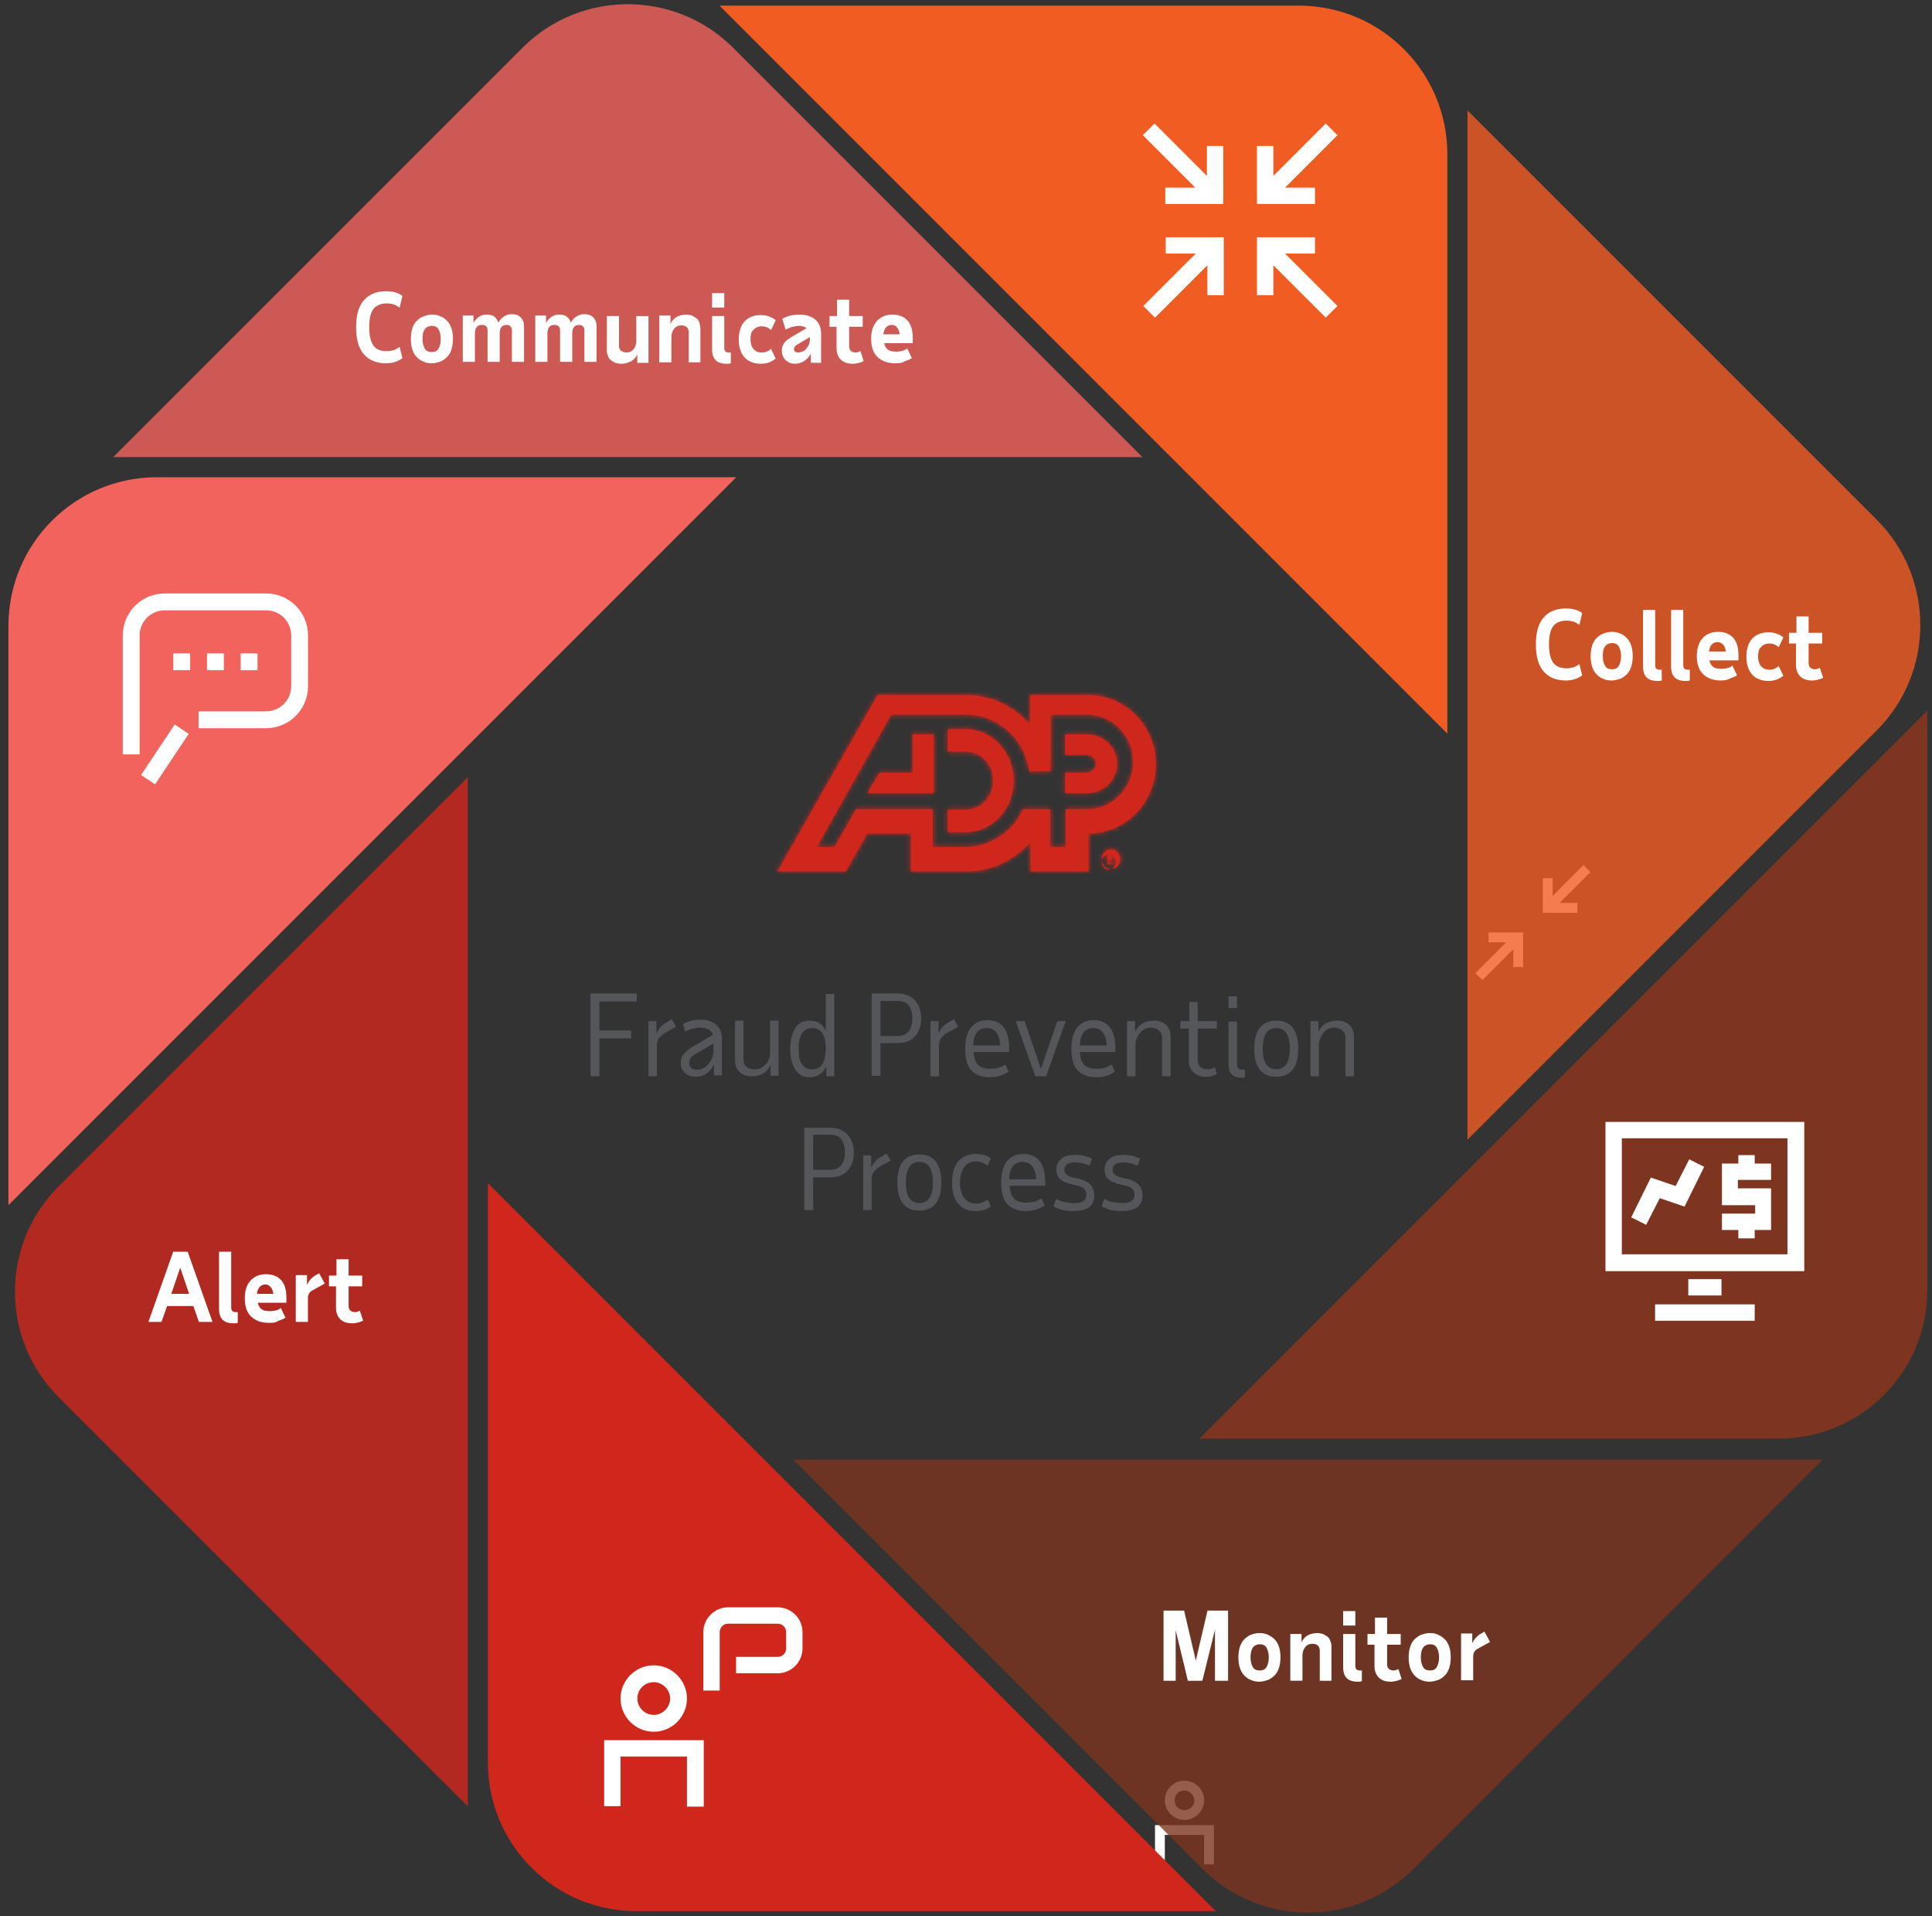
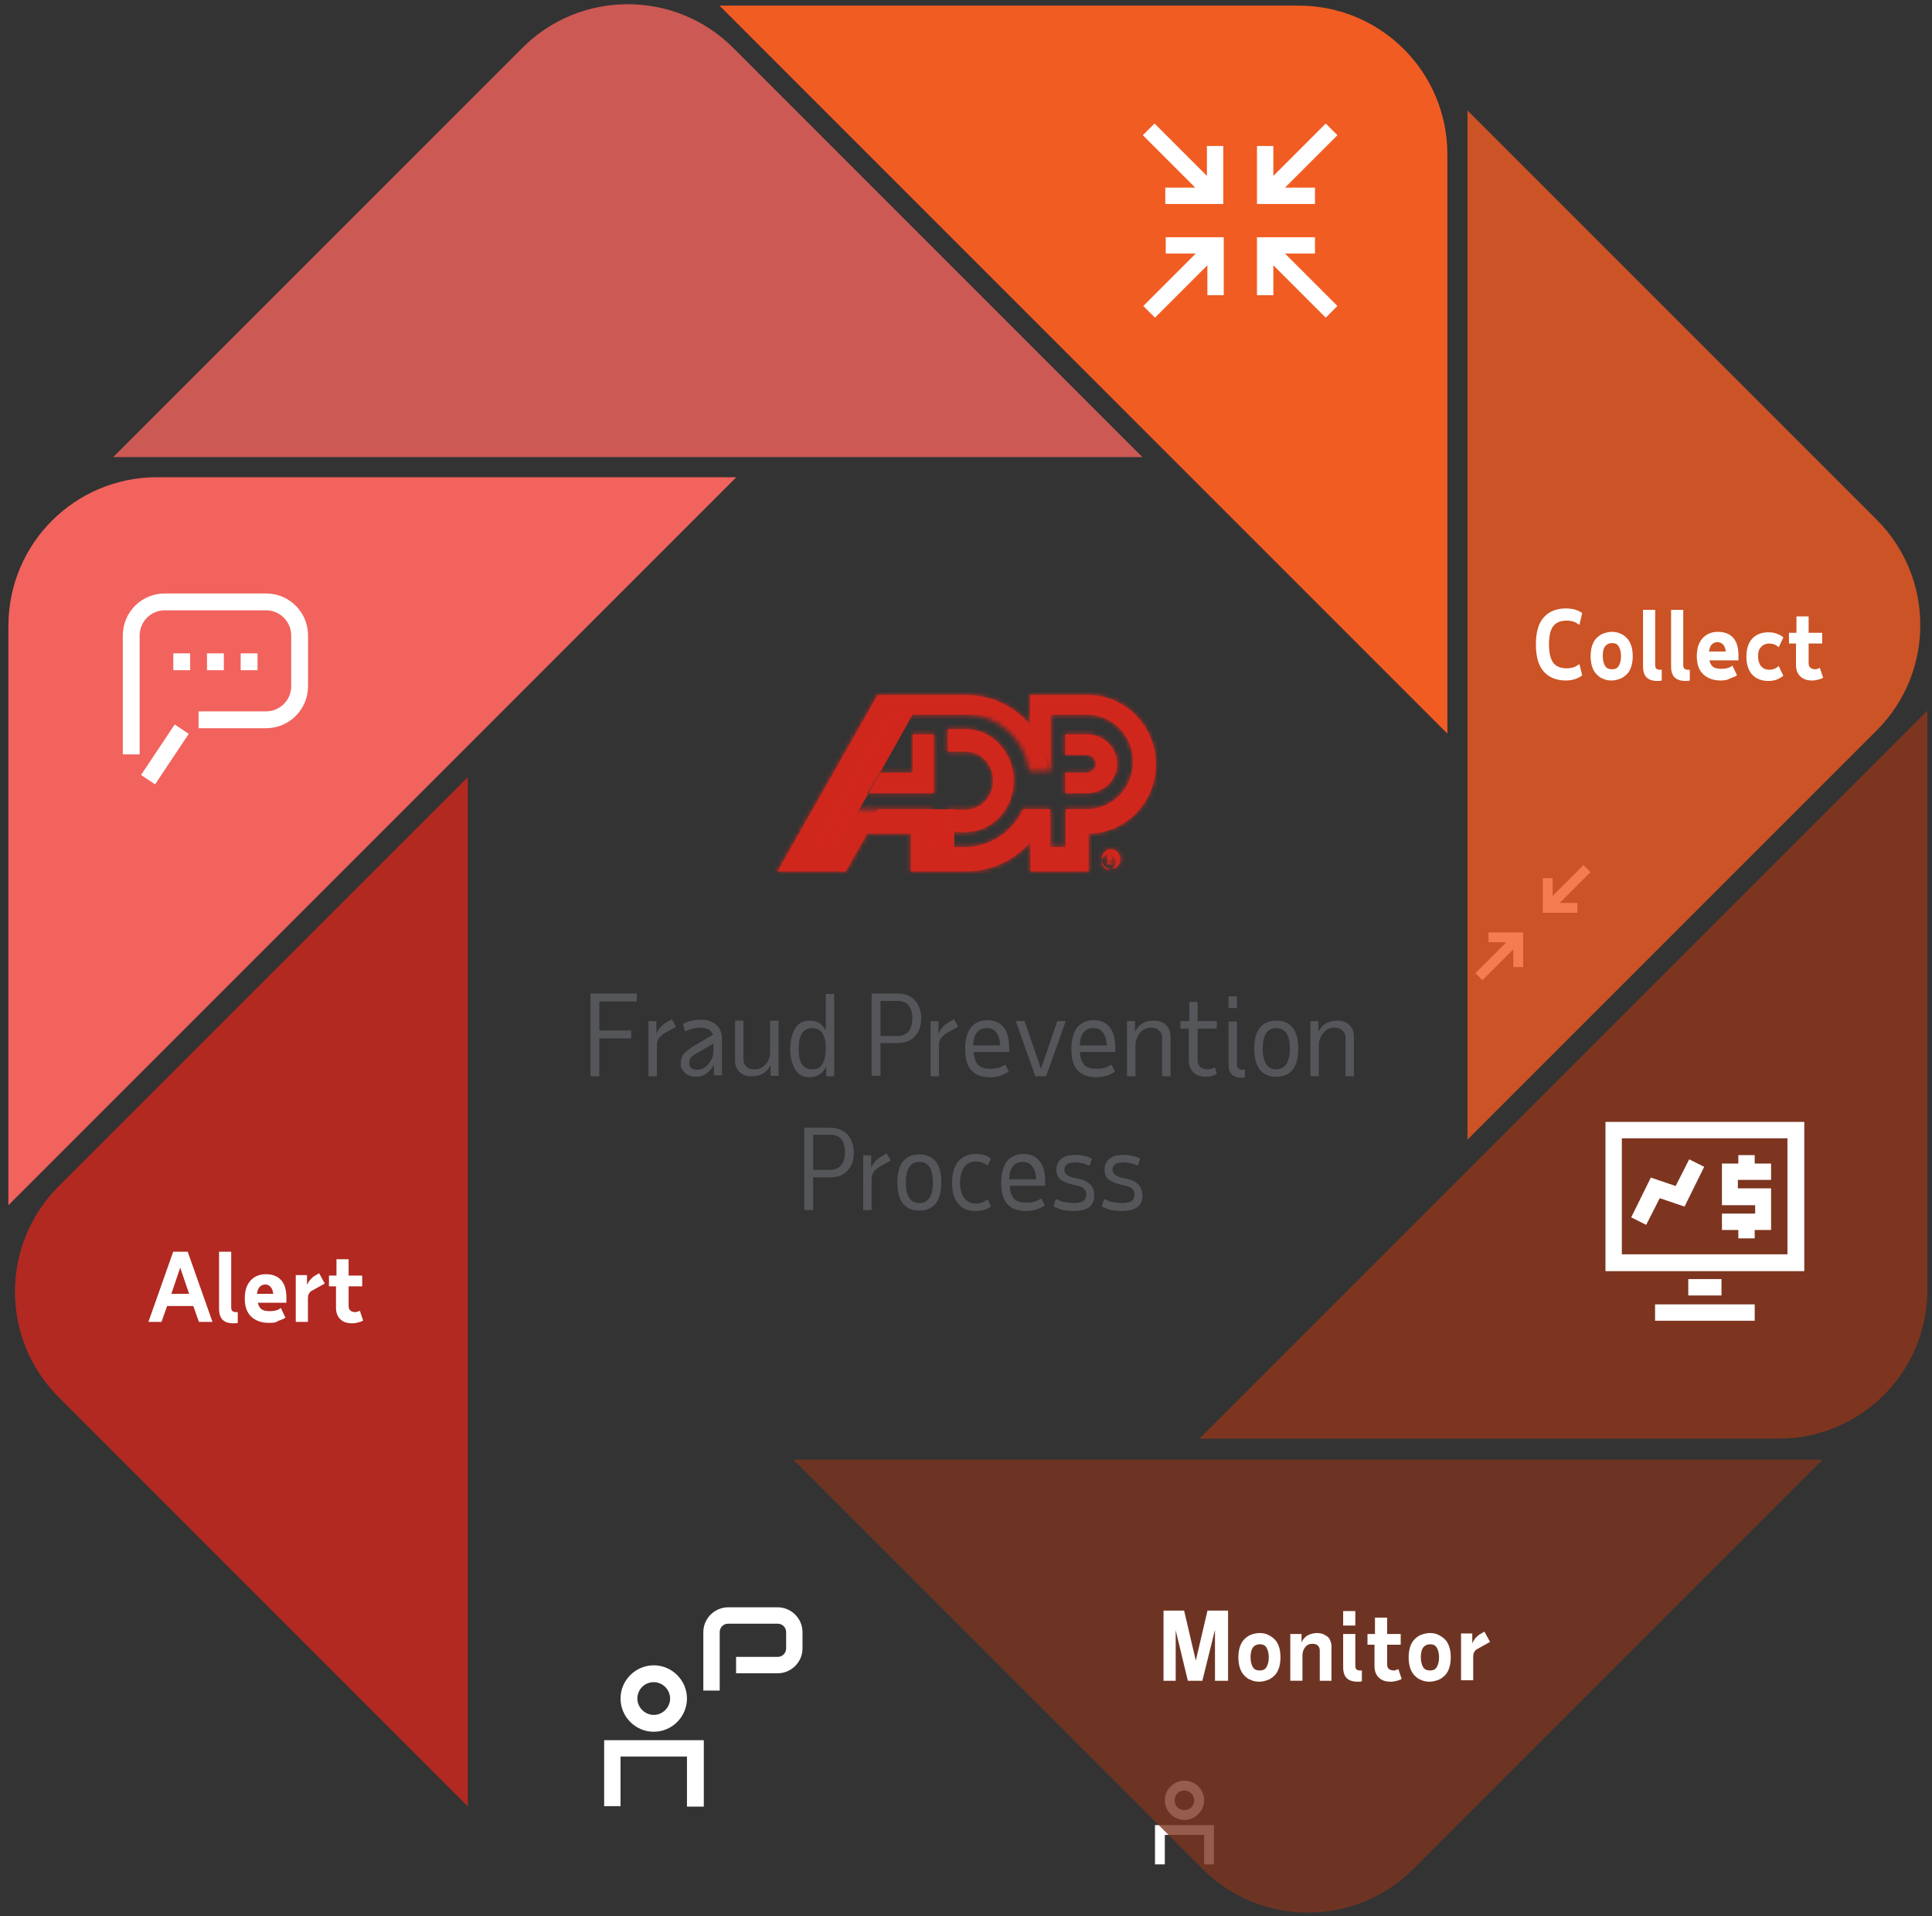
<svg xmlns="http://www.w3.org/2000/svg" version="1.1" id="Layer_1" x="0px" y="0px" viewBox="-346.8 -141.4 413 409.6" enable-background="new -346.8 -141.4 413 409.6" xml:space="preserve">
  <rect x="-346.8" y="-141.4" width="413" height="409.6" fill="#333333" stroke="none" />
  <g>
    <path id="path-5" fill="#FFFFFF" d="M-28.6,57.9h7.4v7.4h-2.1v-3.8l-6.6,6.6l-1.5-1.5l6.6-6.6h-3.8V57.9z M-6.8,45l-6.6,6.6h3.8   v2.1h-7.4v-7.4h2.1v3.8l6.6-6.6L-6.8,45z" />
  </g>
  <g>
    <path id="path-3" fill="#FFFFFF" d="M-87.3,257.1h-2.1v-6.3h-8.4v6.3h-2.1v-8.4h12.6V257.1z M-93.6,241.3c-1.2,0-2.1,0.9-2.1,2.1   c0,1.2,0.9,2.1,2.1,2.1s2.1-0.9,2.1-2.1C-91.5,242.3-92.5,241.3-93.6,241.3z M-93.6,247.6c-2.3,0-4.2-1.9-4.2-4.2s1.9-4.2,4.2-4.2   s4.2,1.9,4.2,4.2S-91.3,247.6-93.6,247.6z" />
  </g>
  <title>ADP-Data-Security-Frad-Protection</title>
  <desc>Created with Sketch.</desc>
  <g id="Batch-6-Assets">
    <g id="_x34_.5---Data-Security" transform="translate(-471, -260)">
      <g id="ADP-Data-Security-Frad-Protection" transform="translate(464, 252)">
        <path id="Rectangle" opacity="0.8" fill="#F2635D" enable-background="new    " d="M-315.6-35.7l87.5-87.5     c12.4-12.4,32.6-12.4,45,0l87.5,87.5H-315.6z" />
        <path id="Rectangle-Copy" fill="#F2635D" d="M-338,124.2V0.4c0-17.6,14.2-31.8,31.8-31.8h123.8L-338,124.2z" />
        <g id="Iconography-_x2F_-speech_x5F_bubble" transform="translate(16.75, 78.15)">
          <path id="Combined-Shape" fill="#FFFFFF" d="M-326.7-50.3h-3.6v-25.4c0-5,4-9,9-9h21.6c5,0,9,4,9,9v10.8c0,5-4,9-9,9h-14.4v-3.6      h14.4c3,0,5.4-2.4,5.4-5.4v-10.8c0-3-2.4-5.4-5.4-5.4h-21.6c-3,0-5.4,2.4-5.4,5.4V-50.3z M-323.4-43.9l-3-2l7.2-10.8l3,2      L-323.4-43.9z" />
          <path id="Combined-Shape_1_" fill="#FFFFFF" d="M-319.5-68.3v-3.6h3.6v3.6H-319.5z M-312.3-68.3v-3.6h3.6v3.6H-312.3z       M-305.1-68.3v-3.6h3.6v3.6H-305.1z" />
        </g>
        <path id="Rectangle_1_" opacity="0.8" fill="#7D3520" enable-background="new    " d="M49.8,178.6l-87.5,87.5     c-12.4,12.4-32.6,12.4-45,0l-87.5-87.5L49.8,178.6z" />
        <path id="Rectangle-Copy_1_" fill="#7D3520" d="M72.2,18.5v123.8c0,17.6-14.2,31.8-31.8,31.8H-83.4L72.2,18.5z" />
        <g id="Iconography-_x2F_-management_x5F_and_x5F_growth" transform="translate(223, 163) rotate(-360) translate(-223, -163) translate(206, 146)">
          <g id="Group-7">
            <path id="_x32_" fill="#FFFFFF" d="M-167.2-27.2h-7.1v1.8h7.1v8.9h-3.5v1.8h-3.5v-1.8h-3.5v-3.5h7.1v-1.8h-7.1v-8.9h3.5v-1.8       h3.5v1.8h3.5V-27.2z M-193.9-17.6l-3.2-1.6l4.2-8.5l5.3,1.8l2.9-5.7l3.2,1.6l-4.2,8.5l-5.3-1.8L-193.9-17.6z M-184.9-2.4V-6       h7.1v3.5H-184.9z" />
            <path id="_x31_" fill="#FFFFFF" d="M-199.1-11.3h35.4v-24.8h-35.4V-11.3z M-202.6-7.7v-31.9h42.5v31.9H-202.6z M-192,2.9v-3.5       h21.3v3.5H-192z" />
          </g>
        </g>
        <g id="Iconography-_x2F_-management_x5F_and_x5F_growth_1_" transform="translate(162, 45) rotate(-360) translate(-162, -45) translate(145, 28)">
          <g id="Group-7_1_">
            <path id="_x32__1_" fill="#FBC9BF" d="M-208.9-107.9h-7.1v1.8h7.1v8.9h-3.5v1.8h-3.5v-1.8h-3.5v-3.5h7.1v-1.8h-7.1v-8.9h3.5       v-1.8h3.5v1.8h3.5V-107.9z M-235.6-98.3l-3.2-1.6l4.2-8.5l5.3,1.8l2.9-5.7l3.2,1.6l-4.2,8.5l-5.3-1.8L-235.6-98.3z        M-226.6-83.1v-3.5h7.1v3.5H-226.6z" />
            <path id="_x31__1_" fill="#FFFFFF" d="M-240.8-92h35.4v-24.8h-35.4V-92z M-244.3-88.4v-31.9h42.5v31.9H-244.3z M-233.7-77.8       v-3.5h21.3v3.5H-233.7z" />
          </g>
        </g>
        <path id="Rectangle_2_" opacity="0.8" fill="#F15C22" enable-background="new    " d="M-26.1-109.8l87.5,87.5     c12.4,12.4,12.4,32.6,0,45l-87.5,87.5L-26.1-109.8z" />
        <path id="Rectangle-Copy_2_" fill="#F15C22" d="M-186-132.2h123.8c17.6,0,31.8,14.2,31.8,31.8V23.4L-186-132.2z" />
        <g id="Graphics-_x2F_-logo" transform="translate(105.1, 96.05)">
          <g id="Logo_ADP">
-             <path id="path-1_1_" fill="#D1261C" d="M-207.9-43.6c-0.8,0-1.5-0.7-1.5-1.6c0-0.9,0.7-1.6,1.5-1.6c0.8,0,1.5,0.7,1.5,1.6       C-206.4-44.3-207-43.6-207.9-43.6L-207.9-43.6z M-207.4-43.7c1.1,0,2-0.9,2-2.1c0-1.2-0.9-2.1-2-2.1c-1.1,0-2,0.9-2,2.1       C-209.4-44.6-208.5-43.7-207.4-43.7L-207.4-43.7z M-207.8-45.5c0.1,0,0.1,0,0.2,0.1c0.1,0.1,0.1,0.3,0.1,0.4c0,0.1,0,0.3,0,0.4       h0.3c0-0.2-0.1-0.4-0.1-0.6c0-0.2,0-0.4-0.2-0.4v0c0.2-0.1,0.3-0.2,0.3-0.5c0-0.5-0.3-0.6-0.5-0.6h-0.5v2.1h0.2v-0.9H-207.8z        M-207.9-44.7v-0.6h0.4c0.3,0,0.4,0.1,0.4,0.3c0,0.2-0.1,0.3-0.4,0.3H-207.9z M-228.2-62.6c0,6.1-4.6,11-10.2,11h-3.9v-4.8h3.9       c3.2,0,5.8-2.8,5.8-6.2c0-3.4-2.6-6.2-5.8-6.2h-3.9v-4.8h3.9C-232.8-73.6-228.2-68.6-228.2-62.6L-228.2-62.6z M-249.8-72.5v8.2       h-7.1l-2.6,4.4h14.2v-12.6H-249.8z M-197.8-66.1c0,8.2-6.5,14.8-14.4,14.8v8.1h-12.4v-6.3c-3.4,3.9-8.3,6.3-13.7,6.3h-11.9       v-8.1h-9.3l-4.6,8.1h-14.6l21.4-37.7h18.9c5.4,0,10.3,2.4,13.7,6.3v-6.3h12.4C-204.3-80.9-197.8-74.2-197.8-66.1L-197.8-66.1z        M-238.6-48.4c5.4,0,10.2-3.3,12.4-8.1h5.8v8.1h3.3v-8.1h4.6c5.4,0,9.8-4.5,9.8-10.1c0-5.6-4.4-10.1-9.8-10.1h-7.8v12.1h-4.6       c-0.9-6.8-6.6-12.1-13.5-12.1h-16l-15.9,28.3h3.8l4.6-8.1h16.4v8.1H-238.6z M-212.6-72.5h-4.6v4.4h4.6c1.1,0,2,0.9,2,1.9       c0,1-0.9,1.9-2,1.9h-4.6v4.4h4.6c3.6,0,6.5-2.8,6.5-6.3C-206.1-69.7-209-72.5-212.6-72.5L-212.6-72.5z" />
+             <path id="path-1_1_" fill="#D1261C" d="M-207.9-43.6c-0.8,0-1.5-0.7-1.5-1.6c0-0.9,0.7-1.6,1.5-1.6c0.8,0,1.5,0.7,1.5,1.6       C-206.4-44.3-207-43.6-207.9-43.6L-207.9-43.6z M-207.4-43.7c1.1,0,2-0.9,2-2.1c0-1.2-0.9-2.1-2-2.1c-1.1,0-2,0.9-2,2.1       C-209.4-44.6-208.5-43.7-207.4-43.7L-207.4-43.7z M-207.8-45.5c0.1,0,0.1,0,0.2,0.1c0.1,0.1,0.1,0.3,0.1,0.4c0,0.1,0,0.3,0,0.4       h0.3c0-0.2-0.1-0.4-0.1-0.6c0-0.2,0-0.4-0.2-0.4v0c0.2-0.1,0.3-0.2,0.3-0.5c0-0.5-0.3-0.6-0.5-0.6h-0.5v2.1h0.2v-0.9H-207.8z        M-207.9-44.7v-0.6h0.4c0.3,0,0.4,0.1,0.4,0.3c0,0.2-0.1,0.3-0.4,0.3H-207.9z M-228.2-62.6c0,6.1-4.6,11-10.2,11h-3.9v-4.8h3.9       c3.2,0,5.8-2.8,5.8-6.2c0-3.4-2.6-6.2-5.8-6.2h-3.9v-4.8h3.9C-232.8-73.6-228.2-68.6-228.2-62.6L-228.2-62.6z M-249.8-72.5v8.2       h-7.1l-2.6,4.4h14.2v-12.6H-249.8z M-197.8-66.1c0,8.2-6.5,14.8-14.4,14.8v8.1h-12.4v-6.3c-3.4,3.9-8.3,6.3-13.7,6.3h-11.9       v-8.1h-9.3l-4.6,8.1h-14.6l21.4-37.7h18.9c5.4,0,10.3,2.4,13.7,6.3v-6.3h12.4C-204.3-80.9-197.8-74.2-197.8-66.1L-197.8-66.1z        M-238.6-48.4c5.4,0,10.2-3.3,12.4-8.1h5.8v8.1h3.3v-8.1h4.6c5.4,0,9.8-4.5,9.8-10.1c0-5.6-4.4-10.1-9.8-10.1h-7.8v12.1c-0.9-6.8-6.6-12.1-13.5-12.1h-16l-15.9,28.3h3.8l4.6-8.1h16.4v8.1H-238.6z M-212.6-72.5h-4.6v4.4h4.6c1.1,0,2,0.9,2,1.9       c0,1-0.9,1.9-2,1.9h-4.6v4.4h4.6c3.6,0,6.5-2.8,6.5-6.3C-206.1-69.7-209-72.5-212.6-72.5L-212.6-72.5z" />
          </g>
          <defs>
            <filter id="Adobe_OpacityMaskFilter" filterUnits="userSpaceOnUse" x="-294.9" y="-115.1" width="116.2" height="117.9">
              <feColorMatrix type="matrix" values="1 0 0 0 0  0 1 0 0 0  0 0 1 0 0  0 0 0 1 0" />
            </filter>
          </defs>
          <mask maskUnits="userSpaceOnUse" x="-294.9" y="-115.1" width="116.2" height="117.9" id="mask-2">
            <g filter="url(#Adobe_OpacityMaskFilter)">
              <path id="path-1" fill="#FFFFFF" d="M-207.9-43.6c-0.8,0-1.5-0.7-1.5-1.6c0-0.9,0.7-1.6,1.5-1.6c0.8,0,1.5,0.7,1.5,1.6        C-206.4-44.3-207-43.6-207.9-43.6L-207.9-43.6z M-207.4-43.7c1.1,0,2-0.9,2-2.1c0-1.2-0.9-2.1-2-2.1c-1.1,0-2,0.9-2,2.1        C-209.4-44.6-208.5-43.7-207.4-43.7L-207.4-43.7z M-207.8-45.5c0.1,0,0.1,0,0.2,0.1c0.1,0.1,0.1,0.3,0.1,0.4        c0,0.1,0,0.3,0,0.4h0.3c0-0.2-0.1-0.4-0.1-0.6c0-0.2,0-0.4-0.2-0.4v0c0.2-0.1,0.3-0.2,0.3-0.5c0-0.5-0.3-0.6-0.5-0.6h-0.5v2.1        h0.2v-0.9H-207.8z M-207.9-44.7v-0.6h0.4c0.3,0,0.4,0.1,0.4,0.3c0,0.2-0.1,0.3-0.4,0.3H-207.9z M-228.2-62.6        c0,6.1-4.6,11-10.2,11h-3.9v-4.8h3.9c3.2,0,5.8-2.8,5.8-6.2c0-3.4-2.6-6.2-5.8-6.2h-3.9v-4.8h3.9        C-232.8-73.6-228.2-68.6-228.2-62.6L-228.2-62.6z M-249.8-72.5v8.2h-7.1l-2.6,4.4h14.2v-12.6H-249.8z M-197.8-66.1        c0,8.2-6.5,14.8-14.4,14.8v8.1h-12.4v-6.3c-3.4,3.9-8.3,6.3-13.7,6.3h-11.9v-8.1h-9.3l-4.6,8.1h-14.6l21.4-37.7h18.9        c5.4,0,10.3,2.4,13.7,6.3v-6.3h12.4C-204.3-80.9-197.8-74.2-197.8-66.1L-197.8-66.1z M-238.6-48.4c5.4,0,10.2-3.3,12.4-8.1        h5.8v8.1h3.3v-8.1h4.6c5.4,0,9.8-4.5,9.8-10.1c0-5.6-4.4-10.1-9.8-10.1h-7.8v12.1h-4.6c-0.9-6.8-6.6-12.1-13.5-12.1h-16        l-15.9,28.3h3.8l4.6-8.1h16.4v8.1H-238.6z M-212.6-72.5h-4.6v4.4h4.6c1.1,0,2,0.9,2,1.9c0,1-0.9,1.9-2,1.9h-4.6v4.4h4.6        c3.6,0,6.5-2.8,6.5-6.3C-206.1-69.7-209-72.5-212.6-72.5L-212.6-72.5z" />
            </g>
          </mask>
          <g id="Color-_x2F_-D0271D_x5F_red" mask="url(#mask-2)">
            <g id="Rectangle_3_" transform="translate(-9.604, -20.3)">
              <rect x="-285.3" y="-94.8" fill="#D0271D" width="116.2" height="117.9" />
            </g>
          </g>
        </g>
        <path id="Rectangle_4_" opacity="0.8" fill="#D0271D" enable-background="new    " d="M-239.8,252.7l-87.5-87.5     c-12.4-12.4-12.4-32.6,0-45l87.5-87.5L-239.8,252.7z" />
-         <path id="Rectangle-Copy_3_" fill="#D0271D" d="M-79.9,275.1h-123.8c-17.6,0-31.8-14.2-31.8-31.8V119.5L-79.9,275.1z" />
        <g id="Iconography-_x2F_-hr_x5F_services" transform="translate(95.85, 224.65) rotate(-360) translate(-95.85, -224.65) translate(78.85, 207.65)">
          <path id="Mask" fill="#FFFFFF" d="M-264.8,20.3h-3.5V7.8c0-2.9,2.4-5.3,5.3-5.3h10.6c2.9,0,5.3,2.4,5.3,5.3v3.5      c0,2.9-2.4,5.3-5.3,5.3h-8.9v-3.5h8.9c1,0,1.8-0.8,1.8-1.8V7.8c0-1-0.8-1.8-1.8-1.8H-263c-1,0-1.8,0.8-1.8,1.8V20.3z" />
          <g id="Mask_1_">
            <path id="path-3_1_" fill="#FFFFFF" d="M-268.3,45.1h-3.5V34.4H-286v10.6h-3.5V30.9h21.3V45.1z M-278.9,18.5       c-2,0-3.5,1.6-3.5,3.5s1.6,3.5,3.5,3.5s3.5-1.6,3.5-3.5S-277,18.5-278.9,18.5z M-278.9,29.1c-3.9,0-7.1-3.2-7.1-7.1       s3.2-7.1,7.1-7.1c3.9,0,7.1,3.2,7.1,7.1S-275,29.1-278.9,29.1z" />
          </g>
        </g>
        <g id="Iconography-_x2F_-integration" transform="translate(147, 19)">
          <path id="Mask_2_" fill="#FFFFFF" d="M-228.8-121.2h3.5v12.4h-12.4v-3.5h6.4l-11.2-11.2l2.5-2.5l11.2,11.2V-121.2z M-200.9-87      l-2.5,2.5l-11.2-11.2v6.4h-3.5v-12.4h12.4v3.5h-6.4L-200.9-87z" />
          <g id="Mask_3_">
            <path id="path-5_1_" fill="#FFFFFF" d="M-237.6-101.7h12.4v12.4h-3.5v-6.4l-11.2,11.2l-2.5-2.5l11.2-11.2h-6.4V-101.7z        M-200.9-123.5l-11.2,11.2h6.4v3.5h-12.4v-12.4h3.5v6.4l11.2-11.2L-200.9-123.5z" />
          </g>
        </g>
        <g id="text" transform="translate(25.125, 44.75)">
-           <path id="Communicate" fill="#FFFFFF" d="M-288.8-108.2c0-2.5,0.5-4.4,1.6-5.7c1.1-1.3,2.7-2,4.8-2c1.4,0,2.6,0.3,3.5,1      l-0.6,2.5c-0.5-0.3-0.9-0.6-1.3-0.7s-0.9-0.2-1.4-0.2c-1.3,0-2.3,0.4-2.9,1.2s-0.9,2.1-0.9,3.9s0.3,3,0.9,3.9s1.6,1.2,2.9,1.2      c0.5,0,1-0.1,1.4-0.2c0.4-0.1,0.8-0.4,1.3-0.7l0.6,2.4c-0.9,0.7-2.1,1.1-3.5,1.1c-2.1,0-3.7-0.7-4.8-2      C-288.3-103.8-288.8-105.7-288.8-108.2z M-274.6-105.7c0,0.9,0.2,1.6,0.5,2.1c0.3,0.5,0.8,0.7,1.5,0.7c0.6,0,1.1-0.2,1.4-0.7      c0.3-0.5,0.5-1.2,0.5-2.1c0-0.9-0.2-1.6-0.5-2.1s-0.8-0.7-1.4-0.7c-0.6,0-1.1,0.2-1.5,0.7S-274.6-106.6-274.6-105.7z       M-277.1-105.7c0-0.8,0.1-1.5,0.3-2.2s0.5-1.2,0.9-1.6c0.4-0.4,0.9-0.8,1.4-1c0.6-0.2,1.2-0.4,1.9-0.4s1.3,0.1,1.9,0.4      c0.6,0.2,1,0.6,1.4,1c0.4,0.4,0.7,1,0.9,1.6c0.2,0.6,0.3,1.4,0.3,2.2c0,0.8-0.1,1.5-0.3,2.2c-0.2,0.6-0.5,1.2-0.9,1.6      c-0.4,0.4-0.9,0.8-1.4,1c-0.6,0.2-1.2,0.4-1.9,0.4s-1.3-0.1-1.9-0.4c-0.6-0.2-1-0.6-1.4-1c-0.4-0.4-0.7-1-0.9-1.6      S-277.1-104.9-277.1-105.7z M-266.1-110.7h2.4v1.6c0.3-0.6,0.7-1,1.1-1.3s1-0.5,1.6-0.5c0.7,0,1.3,0.1,1.7,0.4      c0.4,0.3,0.7,0.7,0.9,1.3c0.3-0.5,0.7-1,1.2-1.3c0.5-0.3,1-0.5,1.6-0.5c0.9,0,1.5,0.2,2,0.7c0.5,0.5,0.7,1.1,0.7,2v7.5h-2.6      v-6.8c0-0.3-0.1-0.6-0.3-0.8c-0.2-0.2-0.5-0.3-0.8-0.3c-1,0-1.5,0.6-1.5,1.8v6.1h-2.6v-6.8c0-0.3-0.1-0.6-0.3-0.8      c-0.2-0.2-0.5-0.3-0.9-0.3c-1,0-1.5,0.6-1.5,1.8v6.1h-2.6V-110.7z M-250.6-110.7h2.4v1.6c0.3-0.6,0.7-1,1.1-1.3      c0.5-0.3,1-0.5,1.6-0.5c0.7,0,1.3,0.1,1.7,0.4s0.7,0.7,0.9,1.3c0.3-0.5,0.7-1,1.2-1.3c0.5-0.3,1-0.5,1.6-0.5      c0.9,0,1.5,0.2,2,0.7c0.5,0.5,0.7,1.1,0.7,2v7.5h-2.6v-6.8c0-0.3-0.1-0.6-0.3-0.8c-0.2-0.2-0.5-0.3-0.8-0.3      c-1,0-1.5,0.6-1.5,1.8v6.1h-2.6v-6.8c0-0.3-0.1-0.6-0.3-0.8c-0.2-0.2-0.5-0.3-0.9-0.3c-1,0-1.5,0.6-1.5,1.8v6.1h-2.6V-110.7z       M-232.6-110.7v6.4c0,0.5,0.1,0.8,0.4,1.1c0.3,0.2,0.7,0.4,1.2,0.4c0.6,0,1.1-0.2,1.5-0.7s0.6-1.1,0.6-1.8v-5.3h2.6v10h-2.4      v-1.8c-0.3,0.7-0.8,1.2-1.4,1.5c-0.6,0.3-1.2,0.5-2,0.5c-0.5,0-0.9-0.1-1.3-0.2c-0.4-0.2-0.7-0.4-1-0.6c-0.3-0.3-0.5-0.6-0.6-1      c-0.2-0.4-0.2-0.8-0.2-1.3v-7.1H-232.6z M-217.7-100.7v-6.4c0-0.5-0.1-0.8-0.4-1.1c-0.3-0.3-0.7-0.4-1.2-0.4      c-0.6,0-1.1,0.2-1.5,0.7c-0.4,0.5-0.6,1.1-0.6,1.8v5.4h-2.6v-10h2.4v1.8c0.3-0.7,0.8-1.2,1.3-1.5c0.6-0.3,1.3-0.5,2-0.5      c0.5,0,0.9,0.1,1.3,0.2c0.4,0.2,0.7,0.4,1,0.6c0.3,0.3,0.5,0.6,0.6,1s0.2,0.8,0.2,1.3v7.1H-217.7z M-212.7-115.5h2.6v3.1h-2.6      V-115.5z M-210.1-103.8c0,0.7,0.3,1,1,1c0.1,0,0.2,0,0.2,0c0.1,0,0.1,0,0.2,0l0,2.3c-0.3,0.1-0.6,0.1-0.9,0.1      c-2.1,0-3.1-1-3.1-3.1v-7.1h2.6V-103.8z M-204.5-105.7c0,0.9,0.2,1.6,0.6,2.1s1,0.8,1.8,0.8c0.8,0,1.5-0.3,2-0.8l1,2.1      c-0.4,0.3-0.9,0.6-1.4,0.8c-0.5,0.2-1.2,0.3-1.8,0.3c-1.5,0-2.7-0.5-3.5-1.4c-0.8-0.9-1.2-2.2-1.2-3.8c0-1.6,0.4-2.9,1.2-3.8      c0.8-0.9,2-1.4,3.5-1.4c0.7,0,1.3,0.1,1.8,0.3c0.5,0.2,1,0.4,1.4,0.8l-1,2.1c-0.5-0.5-1.2-0.8-2-0.8c-0.8,0-1.4,0.3-1.8,0.8      C-204.3-107.3-204.5-106.6-204.5-105.7z M-191.6-100.7v-1.9c-0.3,0.7-0.8,1.2-1.4,1.6c-0.6,0.4-1.2,0.6-2,0.6      c-0.8,0-1.5-0.3-2-0.8c-0.5-0.5-0.8-1.2-0.8-2c0-0.6,0.2-1.2,0.5-1.6c0.3-0.5,0.9-0.9,1.7-1.4l3.1-1.8c-0.4-0.3-0.9-0.5-1.6-0.5      c-0.4,0-0.9,0.1-1.4,0.2c-0.5,0.1-1,0.4-1.5,0.6l-0.7-2.3c1-0.6,2.2-0.9,3.7-0.9c1.5,0,2.6,0.4,3.4,1.1s1.2,1.7,1.2,3.1v6.1      H-191.6z M-194.3-102.8c0.3,0,0.6-0.1,0.9-0.2c0.3-0.1,0.6-0.3,0.8-0.6c0.2-0.2,0.4-0.5,0.6-0.9c0.1-0.3,0.2-0.7,0.2-1v-0.6      l-2.7,1.6c-0.5,0.3-0.7,0.6-0.7,1c0,0.2,0.1,0.4,0.2,0.5S-194.5-102.8-194.3-102.8z M-186-108.3h-1.6v-2.3h1.6v-3.5h2.6v3.5h2.9      v2.3h-2.9v4.1c0,0.5,0.1,0.8,0.3,1c0.2,0.2,0.6,0.4,1,0.4c0.2,0,0.4,0,0.6-0.1s0.4-0.1,0.5-0.2l0.7,2.1c-0.3,0.2-0.6,0.3-1,0.4      c-0.4,0.1-0.8,0.2-1.3,0.2c-1.2,0-2-0.3-2.6-0.9c-0.6-0.6-0.9-1.4-0.9-2.4V-108.3z M-173.6-100.5c-1.6,0-2.9-0.5-3.8-1.4      c-0.9-0.9-1.3-2.2-1.3-3.8c0-1.7,0.4-2.9,1.2-3.8c0.8-0.9,1.9-1.4,3.3-1.4c1.4,0,2.5,0.4,3.3,1.3c0.8,0.9,1.1,2.2,1.1,3.8v1      h-6.1c0.1,0.6,0.4,1.1,0.8,1.4s1,0.4,1.8,0.4c0.6,0,1.1-0.1,1.4-0.2c0.4-0.1,0.7-0.3,0.9-0.5l1,2.1c-0.5,0.3-1,0.5-1.6,0.7      C-172.2-100.5-172.9-100.5-173.6-100.5z M-174.3-108.7c-0.5,0-0.9,0.2-1.2,0.5c-0.3,0.3-0.5,0.8-0.6,1.5h3.5      c-0.1-0.7-0.3-1.2-0.6-1.5C-173.4-108.5-173.8-108.7-174.3-108.7z" />
          <path id="Alert" fill="#FFFFFF" d="M-324.8,89.4l5.3,15h-2.9l-1.2-3.4h-5.6l-1.2,3.4h-2.8l5.3-15H-324.8z M-328.3,98.4h3.8      l-1.9-5.6L-328.3,98.4z M-315.5,101.3c0,0.7,0.3,1,1,1c0.1,0,0.2,0,0.2,0c0.1,0,0.1,0,0.2,0l0,2.3c-0.3,0.1-0.6,0.1-0.9,0.1      c-2.1,0-3.1-1-3.1-3.1V89.4h2.6V101.3z M-307.5,104.6c-1.6,0-2.9-0.5-3.8-1.4c-0.9-0.9-1.3-2.2-1.3-3.8c0-1.7,0.4-2.9,1.2-3.8      c0.8-0.9,1.9-1.4,3.3-1.4c1.4,0,2.5,0.4,3.3,1.3c0.8,0.9,1.1,2.2,1.1,3.8v1h-6.1c0.1,0.6,0.4,1.1,0.8,1.4c0.4,0.3,1,0.4,1.8,0.4      c0.6,0,1.1-0.1,1.4-0.2c0.4-0.1,0.7-0.3,0.9-0.5l1,2.1c-0.5,0.3-1,0.5-1.6,0.7C-306,104.6-306.7,104.6-307.5,104.6z       M-308.2,96.4c-0.5,0-0.9,0.2-1.2,0.5c-0.3,0.3-0.5,0.8-0.6,1.5h3.5c-0.1-0.7-0.3-1.2-0.6-1.5S-307.7,96.4-308.2,96.4z       M-295.5,96.2l-2.7,1.5c-0.6,0.3-0.9,0.9-0.9,1.6v5.1h-2.6v-10h2.4v2.1c0.4-0.9,1-1.6,1.9-2.1l0.7-0.4L-295.5,96.2z M-293,96.8      h-1.6v-2.3h1.6v-3.5h2.6v3.5h2.9v2.3h-2.9v4.1c0,0.5,0.1,0.8,0.3,1c0.2,0.2,0.6,0.4,1,0.4c0.2,0,0.4,0,0.6-0.1s0.4-0.1,0.5-0.2      l0.7,2.1c-0.3,0.2-0.6,0.3-1,0.4c-0.4,0.1-0.8,0.2-1.3,0.2c-1.2,0-2-0.3-2.6-0.9c-0.6-0.6-0.9-1.4-0.9-2.4V96.8z" />
          <path id="Monitor" fill="#FFFFFF" d="M-105.2,181.1v-10.9l-2.7,10.9h-3.1l-2.6-10.8v10.8h-2.6v-15h4.4l2.5,10.7l2.5-10.7h4.4v15      H-105.2z M-97.6,176.1c0,0.9,0.2,1.6,0.5,2.1s0.8,0.7,1.5,0.7c0.6,0,1.1-0.2,1.4-0.7s0.5-1.2,0.5-2.1c0-0.9-0.2-1.6-0.5-2.1      c-0.3-0.5-0.8-0.7-1.4-0.7c-0.6,0-1.1,0.2-1.5,0.7C-97.4,174.4-97.6,175.1-97.6,176.1z M-100.2,176.1c0-0.8,0.1-1.5,0.3-2.2      c0.2-0.6,0.5-1.2,0.9-1.6c0.4-0.4,0.9-0.8,1.4-1s1.2-0.4,1.9-0.4c0.7,0,1.3,0.1,1.9,0.4s1,0.6,1.4,1c0.4,0.4,0.7,1,0.9,1.6      s0.3,1.4,0.3,2.2c0,0.8-0.1,1.5-0.3,2.2c-0.2,0.6-0.5,1.2-0.9,1.6c-0.4,0.4-0.9,0.8-1.4,1c-0.6,0.2-1.2,0.4-1.9,0.4      c-0.7,0-1.3-0.1-1.9-0.4c-0.6-0.2-1-0.6-1.4-1c-0.4-0.4-0.7-1-0.9-1.6C-100.1,177.6-100.2,176.9-100.2,176.1z M-82.8,181.1v-6.4      c0-0.5-0.1-0.8-0.4-1.1c-0.3-0.3-0.7-0.4-1.2-0.4c-0.6,0-1.1,0.2-1.5,0.7c-0.4,0.5-0.6,1.1-0.6,1.8v5.4h-2.6v-10h2.4v1.8      c0.3-0.7,0.8-1.2,1.3-1.5c0.6-0.3,1.3-0.5,2-0.5c0.5,0,0.9,0.1,1.3,0.2c0.4,0.2,0.7,0.4,1,0.6c0.3,0.3,0.5,0.6,0.6,1      c0.2,0.4,0.2,0.8,0.2,1.3v7.1H-82.8z M-77.8,166.2h2.6v3.1h-2.6V166.2z M-75.2,177.9c0,0.7,0.3,1,1,1c0.1,0,0.2,0,0.2,0      c0.1,0,0.1,0,0.2,0l0,2.3c-0.3,0.1-0.6,0.1-0.9,0.1c-2.1,0-3.1-1-3.1-3.1v-7.1h2.6V177.9z M-71,173.4h-1.6v-2.3h1.6v-3.5h2.6      v3.5h2.9v2.3h-2.9v4.1c0,0.5,0.1,0.8,0.3,1c0.2,0.2,0.6,0.4,1,0.4c0.2,0,0.4,0,0.6-0.1c0.2-0.1,0.4-0.1,0.5-0.2l0.7,2.1      c-0.3,0.2-0.6,0.3-1,0.4c-0.4,0.1-0.8,0.2-1.3,0.2c-1.2,0-2-0.3-2.6-0.9c-0.6-0.6-0.9-1.4-0.9-2.4V173.4z M-61.2,176.1      c0,0.9,0.2,1.6,0.5,2.1s0.8,0.7,1.5,0.7c0.6,0,1.1-0.2,1.4-0.7s0.5-1.2,0.5-2.1c0-0.9-0.2-1.6-0.5-2.1c-0.3-0.5-0.8-0.7-1.4-0.7      c-0.6,0-1.1,0.2-1.5,0.7C-61,174.4-61.2,175.1-61.2,176.1z M-63.8,176.1c0-0.8,0.1-1.5,0.3-2.2c0.2-0.6,0.5-1.2,0.9-1.6      c0.4-0.4,0.9-0.8,1.4-1c0.6-0.2,1.2-0.4,1.9-0.4c0.7,0,1.3,0.1,1.9,0.4s1,0.6,1.4,1c0.4,0.4,0.7,1,0.9,1.6      c0.2,0.6,0.3,1.4,0.3,2.2c0,0.8-0.1,1.5-0.3,2.2c-0.2,0.6-0.5,1.2-0.9,1.6c-0.4,0.4-0.9,0.8-1.4,1c-0.6,0.2-1.2,0.4-1.9,0.4      c-0.7,0-1.3-0.1-1.9-0.4c-0.6-0.2-1-0.6-1.4-1c-0.4-0.4-0.7-1-0.9-1.6C-63.7,177.6-63.8,176.9-63.8,176.1z M-46.4,172.8      l-2.7,1.5c-0.6,0.3-0.9,0.9-0.9,1.6v5.1h-2.6v-10h2.4v2.1c0.4-0.9,1-1.6,1.9-2.1l0.7-0.4L-46.4,172.8z" />
          <path id="Collect" fill="#FFFFFF" d="M-36.6-40.4c0-2.5,0.5-4.4,1.6-5.7c1.1-1.3,2.7-2,4.8-2c1.4,0,2.6,0.3,3.5,1l-0.6,2.5      c-0.5-0.3-0.9-0.6-1.3-0.7c-0.4-0.1-0.9-0.2-1.4-0.2c-1.3,0-2.3,0.4-2.9,1.2c-0.6,0.8-0.9,2.1-0.9,3.9c0,1.8,0.3,3,0.9,3.9      c0.6,0.8,1.6,1.2,2.9,1.2c0.5,0,1-0.1,1.4-0.2c0.4-0.1,0.8-0.4,1.3-0.7l0.6,2.4c-0.9,0.7-2.1,1.1-3.5,1.1c-2.1,0-3.7-0.7-4.8-2      C-36.1-36-36.6-37.9-36.6-40.4z M-22.3-37.9c0,0.9,0.2,1.6,0.5,2.1c0.3,0.5,0.8,0.7,1.5,0.7c0.6,0,1.1-0.2,1.4-0.7      c0.3-0.5,0.5-1.2,0.5-2.1c0-0.9-0.2-1.6-0.5-2.1c-0.3-0.5-0.8-0.7-1.4-0.7c-0.6,0-1.1,0.2-1.5,0.7      C-22.2-39.5-22.3-38.8-22.3-37.9z M-24.9-37.9c0-0.8,0.1-1.5,0.3-2.2c0.2-0.6,0.5-1.2,0.9-1.6c0.4-0.4,0.9-0.8,1.4-1      c0.6-0.2,1.2-0.4,1.9-0.4s1.3,0.1,1.9,0.4c0.6,0.2,1,0.6,1.4,1c0.4,0.4,0.7,1,0.9,1.6c0.2,0.6,0.3,1.4,0.3,2.2s-0.1,1.5-0.3,2.2      c-0.2,0.6-0.5,1.2-0.9,1.6c-0.4,0.4-0.9,0.8-1.4,1c-0.6,0.2-1.2,0.4-1.9,0.4s-1.3-0.1-1.9-0.4c-0.6-0.2-1-0.6-1.4-1      c-0.4-0.4-0.7-1-0.9-1.6C-24.8-36.4-24.9-37.1-24.9-37.9z M-11.1-36c0,0.7,0.3,1,1,1c0.1,0,0.2,0,0.2,0c0.1,0,0.1,0,0.2,0l0,2.3      c-0.3,0.1-0.6,0.1-0.9,0.1c-2.1,0-3.1-1-3.1-3.1v-12.1h2.6V-36z M-5.1-36c0,0.7,0.3,1,1,1c0.1,0,0.2,0,0.2,0c0.1,0,0.1,0,0.2,0      l0,2.3c-0.3,0.1-0.6,0.1-0.9,0.1c-2.1,0-3.1-1-3.1-3.1v-12.1h2.6V-36z M2.9-32.7c-1.6,0-2.9-0.5-3.8-1.4      c-0.9-0.9-1.3-2.2-1.3-3.8s0.4-2.9,1.2-3.8c0.8-0.9,1.9-1.4,3.3-1.4c1.4,0,2.5,0.4,3.3,1.3c0.8,0.9,1.1,2.2,1.1,3.8v1H0.5      c0.1,0.6,0.4,1.1,0.8,1.4c0.4,0.3,1,0.4,1.8,0.4c0.6,0,1.1-0.1,1.4-0.2c0.4-0.1,0.7-0.3,0.9-0.5l1,2.1c-0.5,0.3-1,0.5-1.6,0.7      C4.4-32.8,3.7-32.7,2.9-32.7z M2.2-40.9c-0.5,0-0.9,0.2-1.2,0.5c-0.3,0.3-0.5,0.8-0.6,1.5H4c-0.1-0.7-0.3-1.2-0.6-1.5      C3.1-40.7,2.7-40.9,2.2-40.9z M10.9-37.9c0,0.9,0.2,1.6,0.6,2.1c0.4,0.5,1,0.8,1.8,0.8c0.8,0,1.5-0.3,2-0.8l1,2.1      c-0.4,0.3-0.9,0.6-1.4,0.8c-0.5,0.2-1.2,0.3-1.8,0.3c-1.5,0-2.7-0.5-3.5-1.4c-0.8-0.9-1.2-2.2-1.2-3.8c0-1.6,0.4-2.9,1.2-3.8      c0.8-0.9,2-1.4,3.5-1.4c0.7,0,1.3,0.1,1.8,0.3c0.5,0.2,1,0.4,1.4,0.8l-1,2.1c-0.5-0.5-1.2-0.8-2-0.8c-0.8,0-1.4,0.3-1.8,0.8      C11.1-39.5,10.9-38.8,10.9-37.9z M19.1-40.6h-1.6v-2.3h1.6v-3.5h2.6v3.5h2.9v2.3h-2.9v4.1c0,0.5,0.1,0.8,0.3,1      c0.2,0.2,0.6,0.4,1,0.4c0.2,0,0.4,0,0.6-0.1c0.2-0.1,0.4-0.1,0.5-0.2l0.7,2.1c-0.3,0.2-0.6,0.3-1,0.4c-0.4,0.1-0.8,0.2-1.3,0.2      c-1.2,0-2-0.3-2.6-0.9c-0.6-0.6-0.9-1.4-0.9-2.4V-40.6z" />
          <path id="FraudPreventionProcess" fill="#54565A" d="M-228.8,35.9h-8v6.2h6.8v1.7h-6.8v8.1h-1.9V34.2h9.9V35.9z M-220.4,41.3      l-2.5,1.4c-0.5,0.3-0.9,0.7-1.2,1.1c-0.3,0.4-0.4,0.9-0.4,1.5v6.6h-1.8V40.1h1.7v2.7c0.4-1,1.1-1.8,2.1-2.4l1.2-0.7L-220.4,41.3      z M-212.3,51.9v-2.5c-0.4,0.8-1,1.5-1.6,1.9c-0.7,0.5-1.5,0.7-2.3,0.7c-0.5,0-0.9-0.1-1.3-0.2c-0.4-0.1-0.7-0.4-1-0.6      c-0.3-0.3-0.5-0.6-0.7-0.9c-0.2-0.4-0.2-0.7-0.2-1.2c0-0.7,0.2-1.4,0.6-1.9c0.4-0.5,1-1,1.9-1.6l4.4-2.6c-0.4-1-1.3-1.5-2.8-1.5      c-0.5,0-1,0.1-1.5,0.2c-0.5,0.1-1.1,0.4-1.7,0.6l-0.4-1.6c1.1-0.6,2.3-0.9,3.8-0.9c1.4,0,2.5,0.4,3.3,1.1      c0.8,0.7,1.2,1.7,1.2,2.9v7.9H-212.3z M-216,50.5c0.5,0,1-0.1,1.4-0.3c0.4-0.2,0.8-0.5,1.1-0.9c0.3-0.4,0.6-0.8,0.8-1.3      c0.2-0.5,0.3-1.1,0.3-1.7v-1.4l-3.8,2.2c-0.5,0.3-0.9,0.6-1.1,0.9c-0.2,0.3-0.3,0.7-0.3,1.2c0,0.4,0.2,0.7,0.5,1      C-216.9,50.3-216.5,50.5-216,50.5z M-206,40.1v8.2c0,0.7,0.2,1.2,0.7,1.6c0.4,0.4,1,0.5,1.8,0.5c0.5,0,0.9-0.1,1.3-0.3      c0.4-0.2,0.7-0.5,1-0.8s0.5-0.7,0.7-1.2c0.2-0.5,0.2-1,0.2-1.6v-6.5h1.8v11.8h-1.7v-2.3c-0.4,0.8-0.9,1.4-1.6,1.8      c-0.7,0.4-1.5,0.6-2.4,0.6c-1.1,0-2-0.3-2.6-0.9c-0.7-0.6-1-1.5-1-2.6v-8.4H-206z M-186.6,51.9h-1.7v-2.1      c-0.7,1.5-1.9,2.3-3.6,2.3c-1.3,0-2.3-0.5-3-1.6c-0.7-1.1-1.1-2.5-1.1-4.4c0-1.9,0.4-3.4,1.1-4.5c0.7-1.1,1.7-1.6,3-1.6      c1.7,0,2.8,0.7,3.5,2.1v-7.8h1.8V51.9z M-191.3,50.4c1,0,1.7-0.3,2.1-1c0.5-0.7,0.7-1.7,0.8-3.2V46c0-3-1-4.4-2.9-4.4      c-1.9,0-2.9,1.5-2.9,4.4c0,1.5,0.2,2.6,0.7,3.3C-193,50.1-192.3,50.4-191.3,50.4z M-173.1,34.2c1.6,0,2.8,0.5,3.7,1.4      c0.9,1,1.4,2.3,1.4,3.9c0,1.7-0.5,3-1.4,3.9c-0.9,1-2.1,1.4-3.7,1.4h-3.6v7h-1.9V34.2H-173.1z M-176.7,35.9v7.4h3.6      c1,0,1.8-0.3,2.4-1c0.5-0.6,0.8-1.6,0.8-2.8c0-1.2-0.3-2.1-0.8-2.8c-0.5-0.6-1.3-0.9-2.4-0.9H-176.7z M-160.1,41.3l-2.5,1.4      c-0.5,0.3-0.9,0.7-1.2,1.1c-0.3,0.4-0.4,0.9-0.4,1.5v6.6h-1.8V40.1h1.7v2.7c0.4-1,1.1-1.8,2.1-2.4l1.2-0.7L-160.1,41.3z       M-153.2,52.1c-1.9,0-3.2-0.5-4.1-1.5c-0.9-1-1.3-2.5-1.3-4.6c0-1.9,0.4-3.4,1.2-4.5c0.8-1,2-1.6,3.5-1.6c1.5,0,2.7,0.5,3.5,1.5      s1.2,2.5,1.2,4.5v0.8h-7.6c0.1,1.3,0.4,2.2,1,2.8c0.6,0.6,1.5,0.8,2.7,0.8c0.6,0,1.2-0.1,1.6-0.2s0.9-0.4,1.5-0.7l0.7,1.5      C-150.5,51.7-151.8,52.1-153.2,52.1z M-154,41.6c-1.8,0-2.8,1.2-2.9,3.7h5.8C-151.3,42.8-152.2,41.6-154,41.6z M-143.6,51.9      l-4.2-11.8h1.9l3.5,10.2h0l3.5-10.2h1.8l-4.2,11.8H-143.6z M-130.5,52.1c-1.9,0-3.2-0.5-4.1-1.5c-0.9-1-1.3-2.5-1.3-4.6      c0-1.9,0.4-3.4,1.2-4.5c0.8-1,2-1.6,3.5-1.6c1.5,0,2.7,0.5,3.5,1.5s1.2,2.5,1.2,4.5v0.8h-7.6c0.1,1.3,0.4,2.2,1,2.8      c0.6,0.6,1.5,0.8,2.7,0.8c0.6,0,1.2-0.1,1.6-0.2s0.9-0.4,1.5-0.7l0.7,1.5C-127.7,51.7-129,52.1-130.5,52.1z M-131.2,41.6      c-1.8,0-2.8,1.2-2.9,3.7h5.8C-128.5,42.8-129.5,41.6-131.2,41.6z M-116.5,51.9v-8.2c0-0.7-0.2-1.2-0.7-1.6      c-0.4-0.4-1-0.6-1.8-0.6c-0.4,0-0.9,0.1-1.2,0.3c-0.4,0.2-0.7,0.4-1,0.8c-0.3,0.3-0.5,0.7-0.7,1.2c-0.2,0.4-0.3,0.9-0.3,1.5v6.6      h-1.8V40.1h1.7v2.3c0.4-0.8,0.9-1.4,1.6-1.8c0.7-0.4,1.5-0.6,2.4-0.6c1.1,0,2,0.3,2.6,0.9c0.7,0.6,1,1.5,1,2.6v8.4H-116.5z       M-110.7,41.7h-1.9v-1.6h1.9V36h1.8v4.1h4.1v1.6h-4.1v6.6c0,1.4,0.7,2.1,2.1,2.1c0.3,0,0.6,0,0.8-0.1c0.3-0.1,0.6-0.2,0.8-0.3      l0.4,1.4c-0.7,0.4-1.5,0.6-2.3,0.6c-1.1,0-2-0.3-2.7-0.9c-0.6-0.6-1-1.5-1-2.5V41.7z M-102.3,34.8h1.8v2.5h-1.8V34.8z       M-100.5,49.3c0,0.8,0.4,1.2,1.2,1.2c0.1,0,0.2,0,0.3,0c0.1,0,0.1,0,0.2,0l0,1.6c-0.2,0.1-0.5,0.1-0.8,0.1c-0.9,0-1.5-0.2-2-0.7      c-0.5-0.5-0.7-1.1-0.7-2v-9.3h1.8V49.3z M-95,46c0,2.9,1,4.4,2.9,4.4c1.9,0,2.9-1.5,2.9-4.4c0-3-1-4.4-2.9-4.4      C-94,41.6-95,43.1-95,46z M-96.8,46c0-2,0.4-3.5,1.2-4.5c0.8-1,2-1.5,3.5-1.5c1.5,0,2.7,0.5,3.5,1.5c0.8,1,1.2,2.5,1.2,4.5      c0,2-0.4,3.5-1.2,4.5c-0.8,1-2,1.5-3.5,1.5c-1.6,0-2.7-0.5-3.5-1.5C-96.4,49.5-96.8,48-96.8,46z M-77.3,51.9v-8.2      c0-0.7-0.2-1.2-0.7-1.6c-0.4-0.4-1-0.6-1.8-0.6c-0.4,0-0.9,0.1-1.2,0.3c-0.4,0.2-0.7,0.4-1,0.8c-0.3,0.3-0.5,0.7-0.7,1.2      c-0.2,0.4-0.3,0.9-0.3,1.5v6.6h-1.8V40.1h1.7v2.3c0.4-0.8,0.9-1.4,1.6-1.8c0.7-0.4,1.5-0.6,2.4-0.6c1.1,0,2,0.3,2.6,0.9      c0.7,0.6,1,1.5,1,2.6v8.4H-77.3z M-187.5,62.9c1.6,0,2.8,0.5,3.7,1.4c0.9,1,1.4,2.3,1.4,3.9c0,1.7-0.5,3-1.4,3.9      c-0.9,1-2.1,1.4-3.7,1.4h-3.6v7h-1.9V62.9H-187.5z M-191.1,64.5v7.4h3.6c1,0,1.8-0.3,2.4-1c0.5-0.6,0.8-1.6,0.8-2.8      c0-1.2-0.3-2.1-0.8-2.8c-0.5-0.6-1.3-0.9-2.4-0.9H-191.1z M-174.5,69.9l-2.5,1.4c-0.5,0.3-0.9,0.7-1.2,1.1      c-0.3,0.4-0.4,0.9-0.4,1.5v6.6h-1.8V68.8h1.7v2.7c0.4-1,1.1-1.8,2.1-2.4l1.2-0.7L-174.5,69.9z M-171.3,74.6c0,2.9,1,4.4,2.9,4.4      c1.9,0,2.9-1.5,2.9-4.4c0-3-1-4.4-2.9-4.4C-170.3,70.2-171.3,71.7-171.3,74.6z M-173.1,74.6c0-2,0.4-3.5,1.2-4.5      c0.8-1,2-1.5,3.5-1.5c1.5,0,2.7,0.5,3.5,1.5c0.8,1,1.2,2.5,1.2,4.5c0,2-0.4,3.5-1.2,4.5c-0.8,1-2,1.5-3.5,1.5      c-1.6,0-2.7-0.5-3.5-1.5C-172.7,78.1-173.1,76.6-173.1,74.6z M-159.7,74.6c0,1.4,0.3,2.5,0.9,3.3c0.6,0.8,1.4,1.2,2.5,1.2      c0.9,0,1.8-0.3,2.5-0.9l0.7,1.5c-0.9,0.7-2,1-3.3,1c-1.6,0-2.9-0.5-3.7-1.6c-0.9-1-1.3-2.5-1.3-4.5c0-1.9,0.4-3.4,1.3-4.5      c0.9-1,2.1-1.6,3.7-1.6c1.4,0,2.5,0.3,3.3,1l-0.7,1.5c-0.8-0.6-1.6-0.9-2.5-0.9c-1.1,0-1.9,0.4-2.5,1.2      C-159.4,72.2-159.7,73.3-159.7,74.6z M-145.5,80.7c-1.9,0-3.2-0.5-4.1-1.5c-0.9-1-1.3-2.5-1.3-4.6c0-1.9,0.4-3.4,1.2-4.5      c0.8-1,2-1.6,3.5-1.6c1.5,0,2.7,0.5,3.5,1.5c0.8,1,1.2,2.5,1.2,4.5v0.8h-7.6c0.1,1.3,0.4,2.2,1,2.8c0.6,0.6,1.5,0.8,2.7,0.8      c0.6,0,1.2-0.1,1.6-0.2c0.5-0.1,0.9-0.4,1.5-0.7l0.7,1.5C-142.8,80.3-144.1,80.7-145.5,80.7z M-146.3,70.2      c-1.8,0-2.8,1.2-2.9,3.7h5.8C-143.6,71.4-144.6,70.2-146.3,70.2z M-135.3,80.7c-0.9,0-1.7-0.1-2.4-0.2c-0.7-0.2-1.3-0.4-2-0.8      l0.5-1.6c0.6,0.3,1.2,0.6,1.9,0.7c0.6,0.1,1.3,0.2,2.1,0.2c1.7,0,2.5-0.6,2.5-1.9c0-0.9-0.6-1.5-1.8-1.8l-1.7-0.4      c-1-0.3-1.7-0.6-2.2-1.1c-0.5-0.5-0.7-1.2-0.7-2c0-1,0.4-1.8,1.1-2.3c0.7-0.6,1.7-0.8,3-0.8c1.3,0,2.5,0.3,3.5,0.8l-0.5,1.5      c-0.5-0.2-1-0.4-1.5-0.5c-0.5-0.1-1-0.2-1.6-0.2c-1.5,0-2.3,0.5-2.3,1.6c0,0.7,0.6,1.3,1.7,1.6l1.7,0.4c2,0.5,3,1.7,3,3.5      c0,1.1-0.4,1.9-1.1,2.5C-132.9,80.4-134,80.7-135.3,80.7z M-125,80.7c-0.9,0-1.7-0.1-2.4-0.2c-0.7-0.2-1.3-0.4-2-0.8l0.5-1.6      c0.6,0.3,1.2,0.6,1.9,0.7c0.6,0.1,1.3,0.2,2.1,0.2c1.7,0,2.5-0.6,2.5-1.9c0-0.9-0.6-1.5-1.8-1.8l-1.7-0.4      c-1-0.3-1.7-0.6-2.2-1.1s-0.7-1.2-0.7-2c0-1,0.4-1.8,1.1-2.3c0.7-0.6,1.7-0.8,3-0.8c1.3,0,2.5,0.3,3.5,0.8l-0.5,1.5      c-0.5-0.2-1-0.4-1.5-0.5c-0.5-0.1-1-0.2-1.6-0.2c-1.5,0-2.3,0.5-2.3,1.6c0,0.7,0.6,1.3,1.7,1.6l1.7,0.4c2,0.5,3,1.7,3,3.5      c0,1.1-0.4,1.9-1.1,2.5C-122.6,80.4-123.7,80.7-125,80.7z" />
        </g>
      </g>
    </g>
  </g>
</svg>